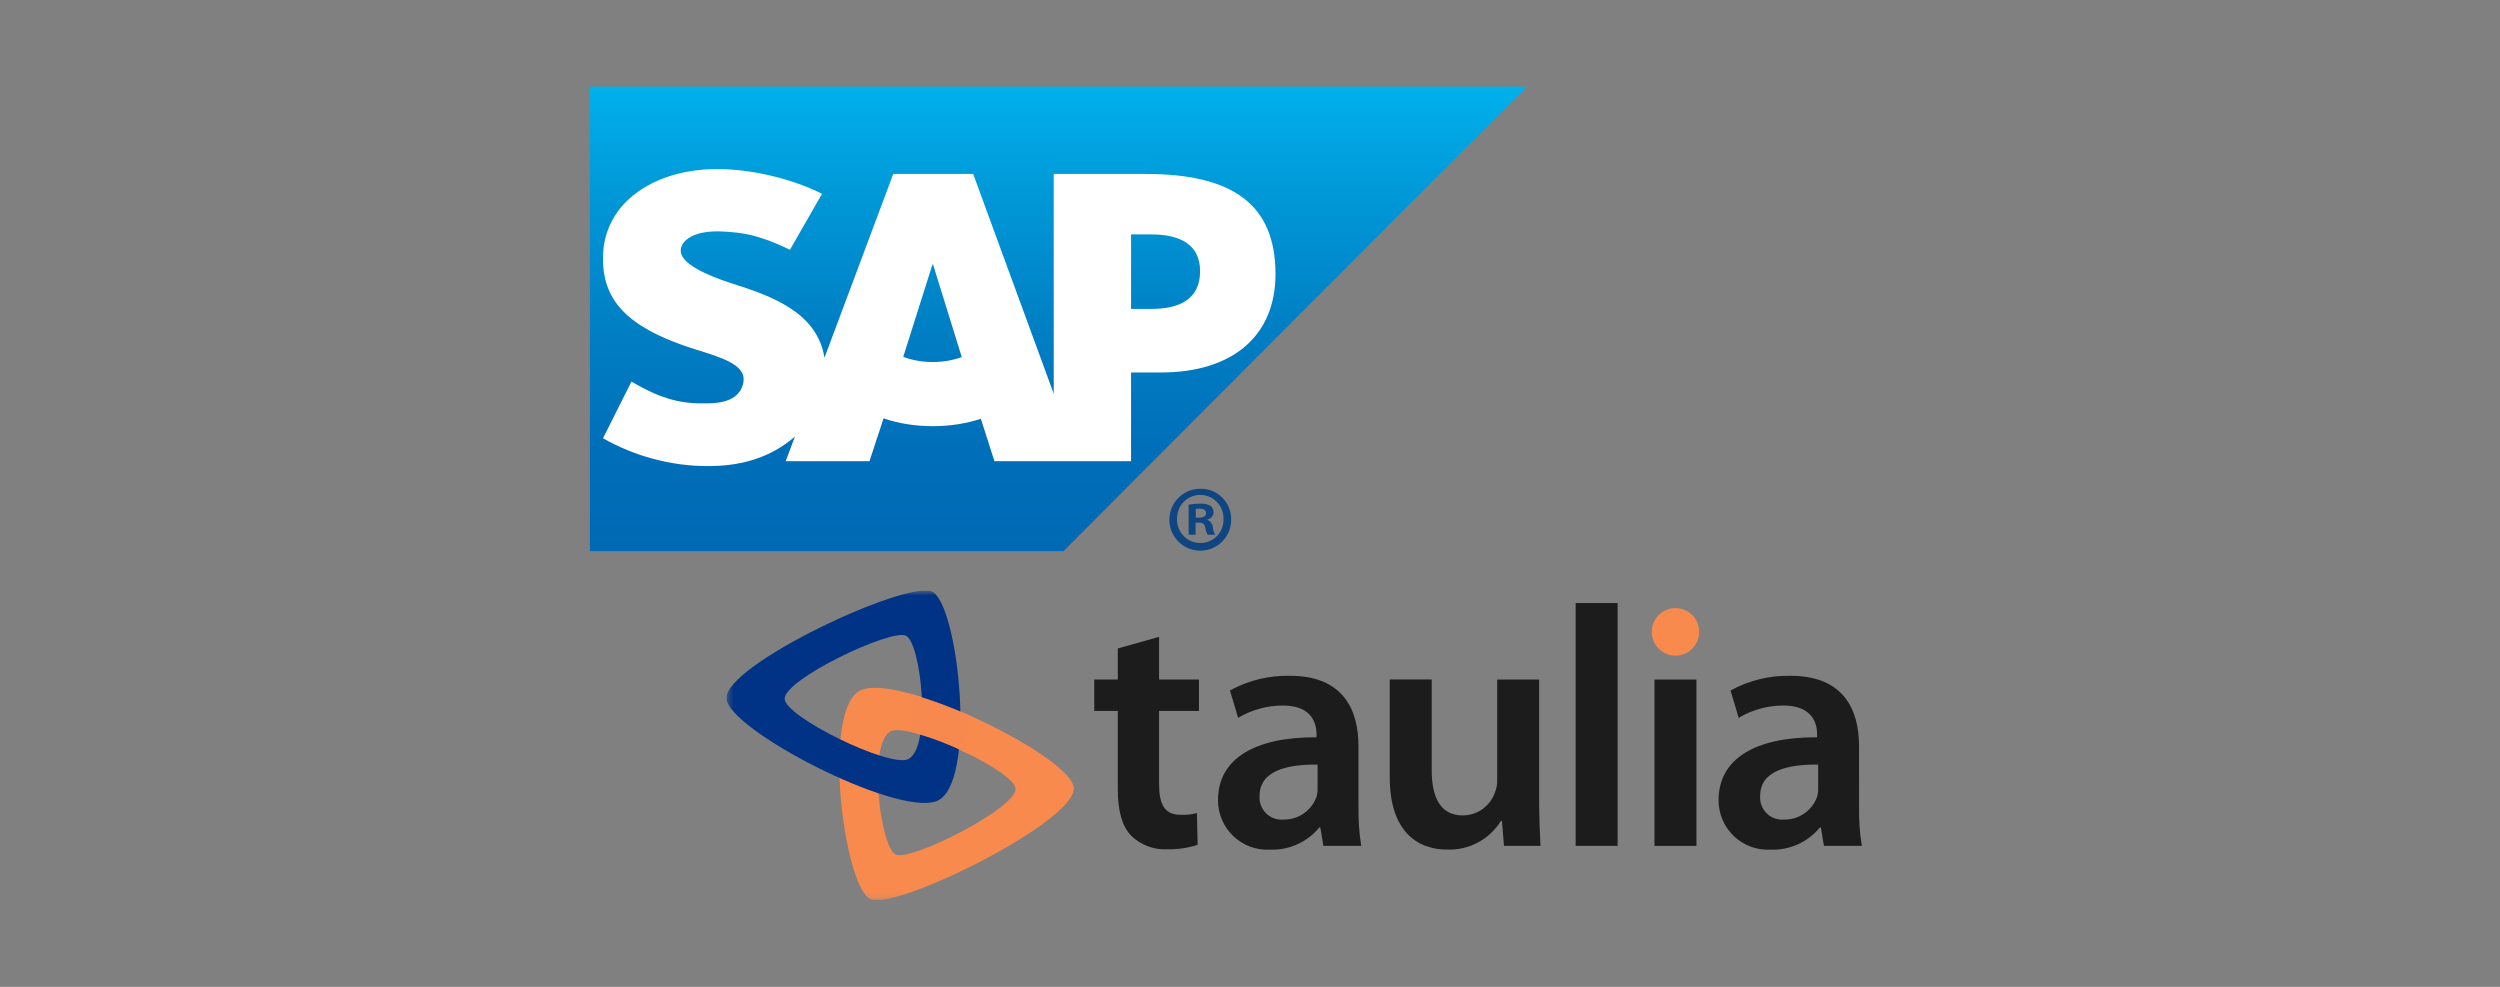
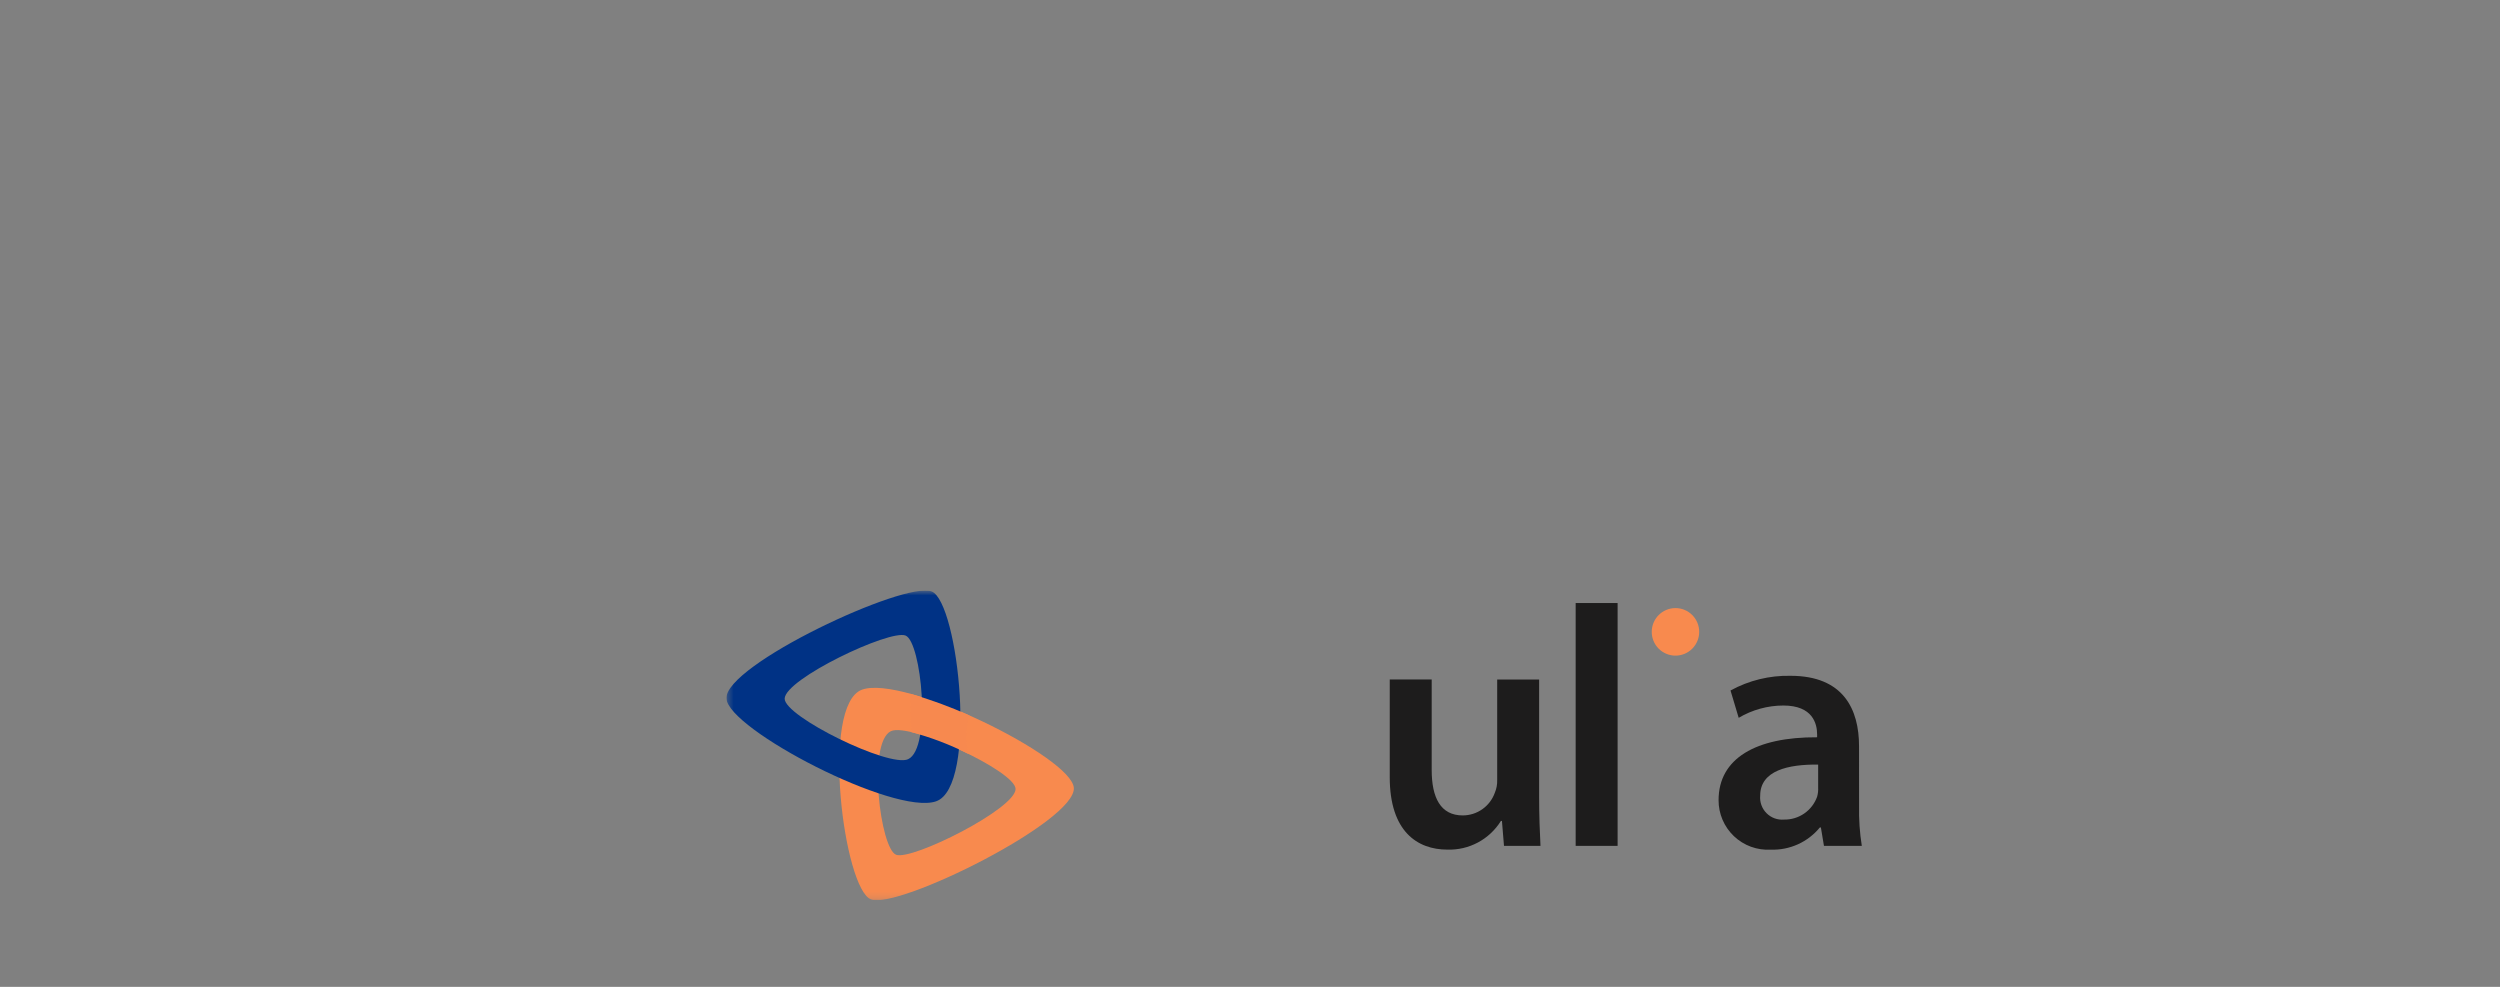
<svg xmlns="http://www.w3.org/2000/svg" width="380" height="150" viewBox="0 0 380 150" fill="none">
  <rect x="0" y="0" width="380" height="150" fill="#808080" stroke="none" />
  <g clip-path="url(#clip0_1224_521)">
    <path fill-rule="evenodd" clip-rule="evenodd" d="M89.666 83.777H161.645L232.088 13.164H89.666V83.777Z" fill="url(#paint0_linear_1224_521)" />
-     <path fill-rule="evenodd" clip-rule="evenodd" d="M174.186 26.442L160.167 26.433V59.842L147.92 26.433H135.777L125.321 54.372C124.207 47.327 116.936 44.895 111.216 43.071C107.439 41.855 103.431 40.067 103.468 38.091C103.5 36.469 105.618 34.962 109.815 35.189C112.637 35.339 115.124 35.567 120.076 37.96L124.946 29.46C120.426 27.155 114.181 25.698 109.064 25.693H109.035C103.068 25.693 98.095 27.63 95.012 30.824C92.864 33.054 91.706 35.886 91.658 39.02C91.58 43.331 93.157 46.39 96.472 48.829C99.271 50.886 102.85 52.219 106.005 53.199C109.897 54.408 113.073 55.458 113.036 57.7C113.008 58.515 112.699 59.275 112.114 59.893C111.145 60.896 109.654 61.273 107.595 61.312C103.625 61.396 100.679 60.772 95.987 57.994L91.658 66.614C96.336 69.281 101.876 70.845 107.528 70.845L108.256 70.836C113.176 70.748 117.147 69.343 120.319 66.782C120.501 66.638 120.665 66.49 120.833 66.34L119.426 70.104H132.161L134.299 63.589C136.536 64.356 139.081 64.779 141.785 64.779C144.416 64.779 146.895 64.374 149.092 63.653L151.152 70.104H171.921V56.616H176.45C187.4 56.616 193.875 51.026 193.875 41.662C193.875 31.23 187.583 26.442 174.186 26.442L174.186 26.442ZM141.786 55.028C140.15 55.028 138.616 54.742 137.294 54.241L141.737 40.19H141.822L146.188 54.281C144.875 54.748 143.377 55.028 141.786 55.028H141.786ZM175.009 46.955H171.922V35.632H175.009C179.129 35.632 182.413 37.003 182.413 41.219C182.413 45.581 179.129 46.955 175.009 46.955Z" fill="white" />
+     <path fill-rule="evenodd" clip-rule="evenodd" d="M174.186 26.442L160.167 26.433V59.842L147.92 26.433H135.777L125.321 54.372C124.207 47.327 116.936 44.895 111.216 43.071C107.439 41.855 103.431 40.067 103.468 38.091C103.5 36.469 105.618 34.962 109.815 35.189C112.637 35.339 115.124 35.567 120.076 37.96L124.946 29.46C120.426 27.155 114.181 25.698 109.064 25.693H109.035C103.068 25.693 98.095 27.63 95.012 30.824C92.864 33.054 91.706 35.886 91.658 39.02C91.58 43.331 93.157 46.39 96.472 48.829C99.271 50.886 102.85 52.219 106.005 53.199C109.897 54.408 113.073 55.458 113.036 57.7C113.008 58.515 112.699 59.275 112.114 59.893C111.145 60.896 109.654 61.273 107.595 61.312C103.625 61.396 100.679 60.772 95.987 57.994L91.658 66.614C96.336 69.281 101.876 70.845 107.528 70.845L108.256 70.836C113.176 70.748 117.147 69.343 120.319 66.782C120.501 66.638 120.665 66.49 120.833 66.34L119.426 70.104H132.161C136.536 64.356 139.081 64.779 141.785 64.779C144.416 64.779 146.895 64.374 149.092 63.653L151.152 70.104H171.921V56.616H176.45C187.4 56.616 193.875 51.026 193.875 41.662C193.875 31.23 187.583 26.442 174.186 26.442L174.186 26.442ZM141.786 55.028C140.15 55.028 138.616 54.742 137.294 54.241L141.737 40.19H141.822L146.188 54.281C144.875 54.748 143.377 55.028 141.786 55.028H141.786ZM175.009 46.955H171.922V35.632H175.009C179.129 35.632 182.413 37.003 182.413 41.219C182.413 45.581 179.129 46.955 175.009 46.955Z" fill="white" />
  </g>
  <g clip-path="url(#clip1_1224_521)">
    <mask id="mask0_1224_521" style="mask-type:luminance" maskUnits="userSpaceOnUse" x="110" y="89" width="181" height="48">
      <path d="M290.333 89.761H110.412V136.836H290.333V89.761Z" fill="white" />
    </mask>
    <g mask="url(#mask0_1224_521)">
-       <path d="M176.182 96.8V103.29H182.246V108.065H176.182V119.174C176.182 122.289 177.011 123.847 179.447 123.847C180.285 123.886 181.124 123.799 181.935 123.588L182.04 128.415C180.549 128.898 178.987 129.126 177.42 129.09C176.411 129.143 175.401 128.986 174.455 128.629C173.51 128.271 172.648 127.721 171.926 127.013C170.525 125.559 169.904 123.223 169.904 119.9V108.063H166.327V103.291H169.904V98.566L176.182 96.8Z" fill="#1D1C1C" />
-       <path d="M200.272 116.217C195.762 116.166 191.46 117.1 191.46 120.941C191.416 121.429 191.481 121.921 191.648 122.381C191.815 122.842 192.081 123.26 192.427 123.607C192.773 123.953 193.19 124.219 193.65 124.387C194.11 124.554 194.601 124.618 195.088 124.575C196.184 124.596 197.259 124.271 198.161 123.647C199.064 123.023 199.747 122.131 200.116 121.097C200.244 120.641 200.297 120.168 200.272 119.695V116.217ZM206.492 122.499C206.449 124.532 206.588 126.564 206.906 128.572H201.154L200.687 125.772H200.532C199.631 126.872 198.489 127.749 197.194 128.335C195.9 128.92 194.487 129.198 193.068 129.147C192.046 129.207 191.022 129.056 190.06 128.705C189.098 128.353 188.219 127.808 187.476 127.102C186.733 126.397 186.142 125.546 185.739 124.603C185.337 123.66 185.132 122.645 185.137 121.619C185.137 115.288 190.786 112.015 200.117 112.067V111.651C200.117 109.99 199.444 107.239 194.985 107.239C192.596 107.243 190.251 107.889 188.196 109.108L186.952 104.95C189.744 103.42 192.887 102.65 196.069 102.719C204.155 102.719 206.488 107.859 206.488 113.413V122.498L206.492 122.499Z" fill="#1D1C1C" />
      <path d="M233.946 120.992C233.946 124.003 234.049 126.495 234.154 128.571H228.607L228.295 124.781H228.14C227.284 126.159 226.082 127.287 224.654 128.052C223.226 128.818 221.621 129.193 220.002 129.142C215.44 129.142 211.241 126.39 211.241 118.136V103.282H217.617V117.04C217.617 121.244 218.966 123.945 222.335 123.945C223.4 123.943 224.439 123.614 225.311 123.001C226.183 122.388 226.845 121.52 227.207 120.517C227.472 119.894 227.596 119.221 227.572 118.545V103.29H233.948V120.992H233.946Z" fill="#1D1C1C" />
      <path d="M245.876 91.661H239.5V128.572H245.876V91.661Z" fill="#1D1C1C" />
-       <path d="M257.858 103.291H251.482V128.574H257.858V103.291Z" fill="#1D1C1C" />
      <path d="M276.36 116.217C271.85 116.166 267.548 117.1 267.548 120.941C267.504 121.429 267.569 121.921 267.736 122.381C267.903 122.842 268.169 123.26 268.515 123.607C268.861 123.953 269.278 124.219 269.738 124.387C270.198 124.554 270.689 124.618 271.176 124.575C272.272 124.596 273.347 124.271 274.25 123.647C275.152 123.023 275.835 122.131 276.204 121.097C276.332 120.641 276.385 120.168 276.36 119.695V116.217ZM282.58 122.499C282.537 124.532 282.676 126.564 282.995 128.572H277.241L276.774 125.772H276.619C275.718 126.872 274.575 127.749 273.281 128.335C271.986 128.92 270.573 129.198 269.153 129.147C268.131 129.207 267.108 129.056 266.146 128.705C265.184 128.353 264.305 127.808 263.561 127.102C262.818 126.397 262.227 125.546 261.825 124.603C261.423 123.66 261.218 122.645 261.223 121.619C261.223 115.288 266.873 112.015 276.203 112.067V111.651C276.203 109.989 275.529 107.239 271.072 107.239C268.682 107.243 266.337 107.889 264.281 109.108L263.038 104.954C265.829 103.423 268.973 102.654 272.155 102.722C280.241 102.722 282.574 107.863 282.574 113.417L282.58 122.499Z" fill="#1D1C1C" />
    </g>
    <mask id="mask1_1224_521" style="mask-type:luminance" maskUnits="userSpaceOnUse" x="110" y="89" width="181" height="48">
      <path d="M290.33 89.761H110.412V136.836H290.33V89.761Z" fill="white" />
    </mask>
    <g mask="url(#mask1_1224_521)">
      <path d="M254.645 99.656C253.691 99.649 252.778 99.263 252.106 98.583C251.435 97.903 251.06 96.985 251.064 96.029C251.067 95.073 251.449 94.157 252.125 93.482C252.801 92.807 253.717 92.428 254.671 92.428C255.626 92.428 256.542 92.807 257.218 93.482C257.894 94.157 258.276 95.073 258.279 96.029C258.283 96.985 257.908 97.903 257.237 98.583C256.565 99.263 255.652 99.649 254.698 99.656H254.645Z" fill="#F88A4E" />
      <path d="M136.218 129.926C133.787 129.03 131.831 112.897 135.404 111.144C138.244 109.755 154.383 117.22 154.367 119.929C154.356 122.929 138.649 130.82 136.214 129.926M131.022 104.832C124.674 107.146 128.265 135.193 132.403 136.715C136.541 138.237 163.602 124.823 163.221 119.744C162.867 115.081 137.368 102.519 131.021 104.832" fill="#F88A4E" />
      <path d="M137.643 96.602C140.057 97.553 141.646 113.726 138.034 115.398C135.163 116.724 119.192 108.895 119.269 106.186C119.346 103.188 135.227 95.654 137.643 96.602ZM142.269 121.805C148.668 119.635 145.708 91.513 141.606 89.898C137.503 88.284 110.149 101.086 110.414 106.171C110.657 110.84 135.873 123.975 142.269 121.806" fill="#003285" />
    </g>
    <path d="M138.366 108.731C138.46 109.583 138.515 110.435 138.536 111.287C141.515 112.083 144.403 113.184 147.155 114.575C146.752 112.698 146.8 110.753 147.296 108.899C147.315 108.849 147.336 108.8 147.362 108.754C144.464 107.441 141.475 106.343 138.417 105.467C138.449 106.555 138.386 107.647 138.366 108.738" fill="#F7894F" />
  </g>
-   <path d="M187.137 78.877C187.161 79.812 186.906 80.734 186.405 81.523C185.903 82.312 185.179 82.934 184.323 83.308C183.467 83.683 182.519 83.794 181.6 83.626C180.682 83.458 179.833 83.02 179.165 82.368C178.496 81.715 178.036 80.877 177.845 79.961C177.654 79.046 177.739 78.094 178.091 77.227C178.443 76.361 179.044 75.619 179.819 75.097C180.594 74.574 181.506 74.295 182.44 74.294C183.05 74.281 183.657 74.39 184.225 74.614C184.793 74.838 185.31 75.174 185.748 75.6C186.185 76.027 186.533 76.536 186.771 77.099C187.01 77.662 187.134 78.266 187.137 78.877ZM178.907 78.877C178.892 79.356 178.974 79.832 179.147 80.278C179.321 80.723 179.583 81.129 179.917 81.471C180.251 81.813 180.651 82.084 181.092 82.267C181.534 82.45 182.007 82.542 182.485 82.537C182.954 82.535 183.419 82.439 183.85 82.254C184.282 82.069 184.671 81.799 184.997 81.46C185.322 81.121 185.576 80.721 185.743 80.281C185.911 79.842 185.988 79.374 185.972 78.904C185.99 78.43 185.913 77.956 185.745 77.512C185.577 77.068 185.321 76.662 184.993 76.319C184.665 75.976 184.271 75.703 183.836 75.516C183.4 75.328 182.931 75.231 182.457 75.229C181.982 75.227 181.513 75.321 181.075 75.505C180.638 75.689 180.242 75.959 179.912 76.3C179.581 76.64 179.322 77.044 179.151 77.487C178.979 77.93 178.899 78.403 178.914 78.877M181.731 81.281H180.671V76.698C181.252 76.596 181.84 76.549 182.429 76.559C182.981 76.513 183.533 76.63 184.019 76.895C184.164 77.018 184.28 77.172 184.357 77.346C184.435 77.519 184.472 77.708 184.467 77.898C184.446 78.155 184.343 78.398 184.171 78.59C184 78.781 183.771 78.912 183.518 78.96V79.016C183.747 79.108 183.946 79.261 184.093 79.459C184.241 79.656 184.331 79.891 184.355 80.136C184.401 80.535 184.514 80.923 184.69 81.283H183.547C183.371 80.93 183.249 80.552 183.185 80.163C183.102 79.661 182.823 79.437 182.237 79.437H181.731V81.281ZM181.761 78.683H182.261C182.847 78.683 183.322 78.488 183.322 78.01C183.322 77.592 183.013 77.312 182.344 77.312C182.147 77.307 181.951 77.326 181.758 77.368L181.761 78.683Z" fill="#0F4581" />
  <defs>
    <linearGradient id="paint0_linear_1224_521" x1="160.877" y1="13.164" x2="160.877" y2="83.777" gradientUnits="userSpaceOnUse">
      <stop stop-color="#00B1EB" />
      <stop offset="0.212" stop-color="#009AD9" />
      <stop offset="0.519" stop-color="#007FC4" />
      <stop offset="0.792" stop-color="#006EB8" />
      <stop offset="1" stop-color="#0069B4" />
    </linearGradient>
    <clipPath id="clip0_1224_521">
-       <rect width="142.422" height="70.612" fill="white" transform="translate(89.666 13.164)" />
-     </clipPath>
+       </clipPath>
    <clipPath id="clip1_1224_521">
      <rect width="179.922" height="47.075" fill="white" transform="translate(110.411 89.761)" />
    </clipPath>
  </defs>
</svg>